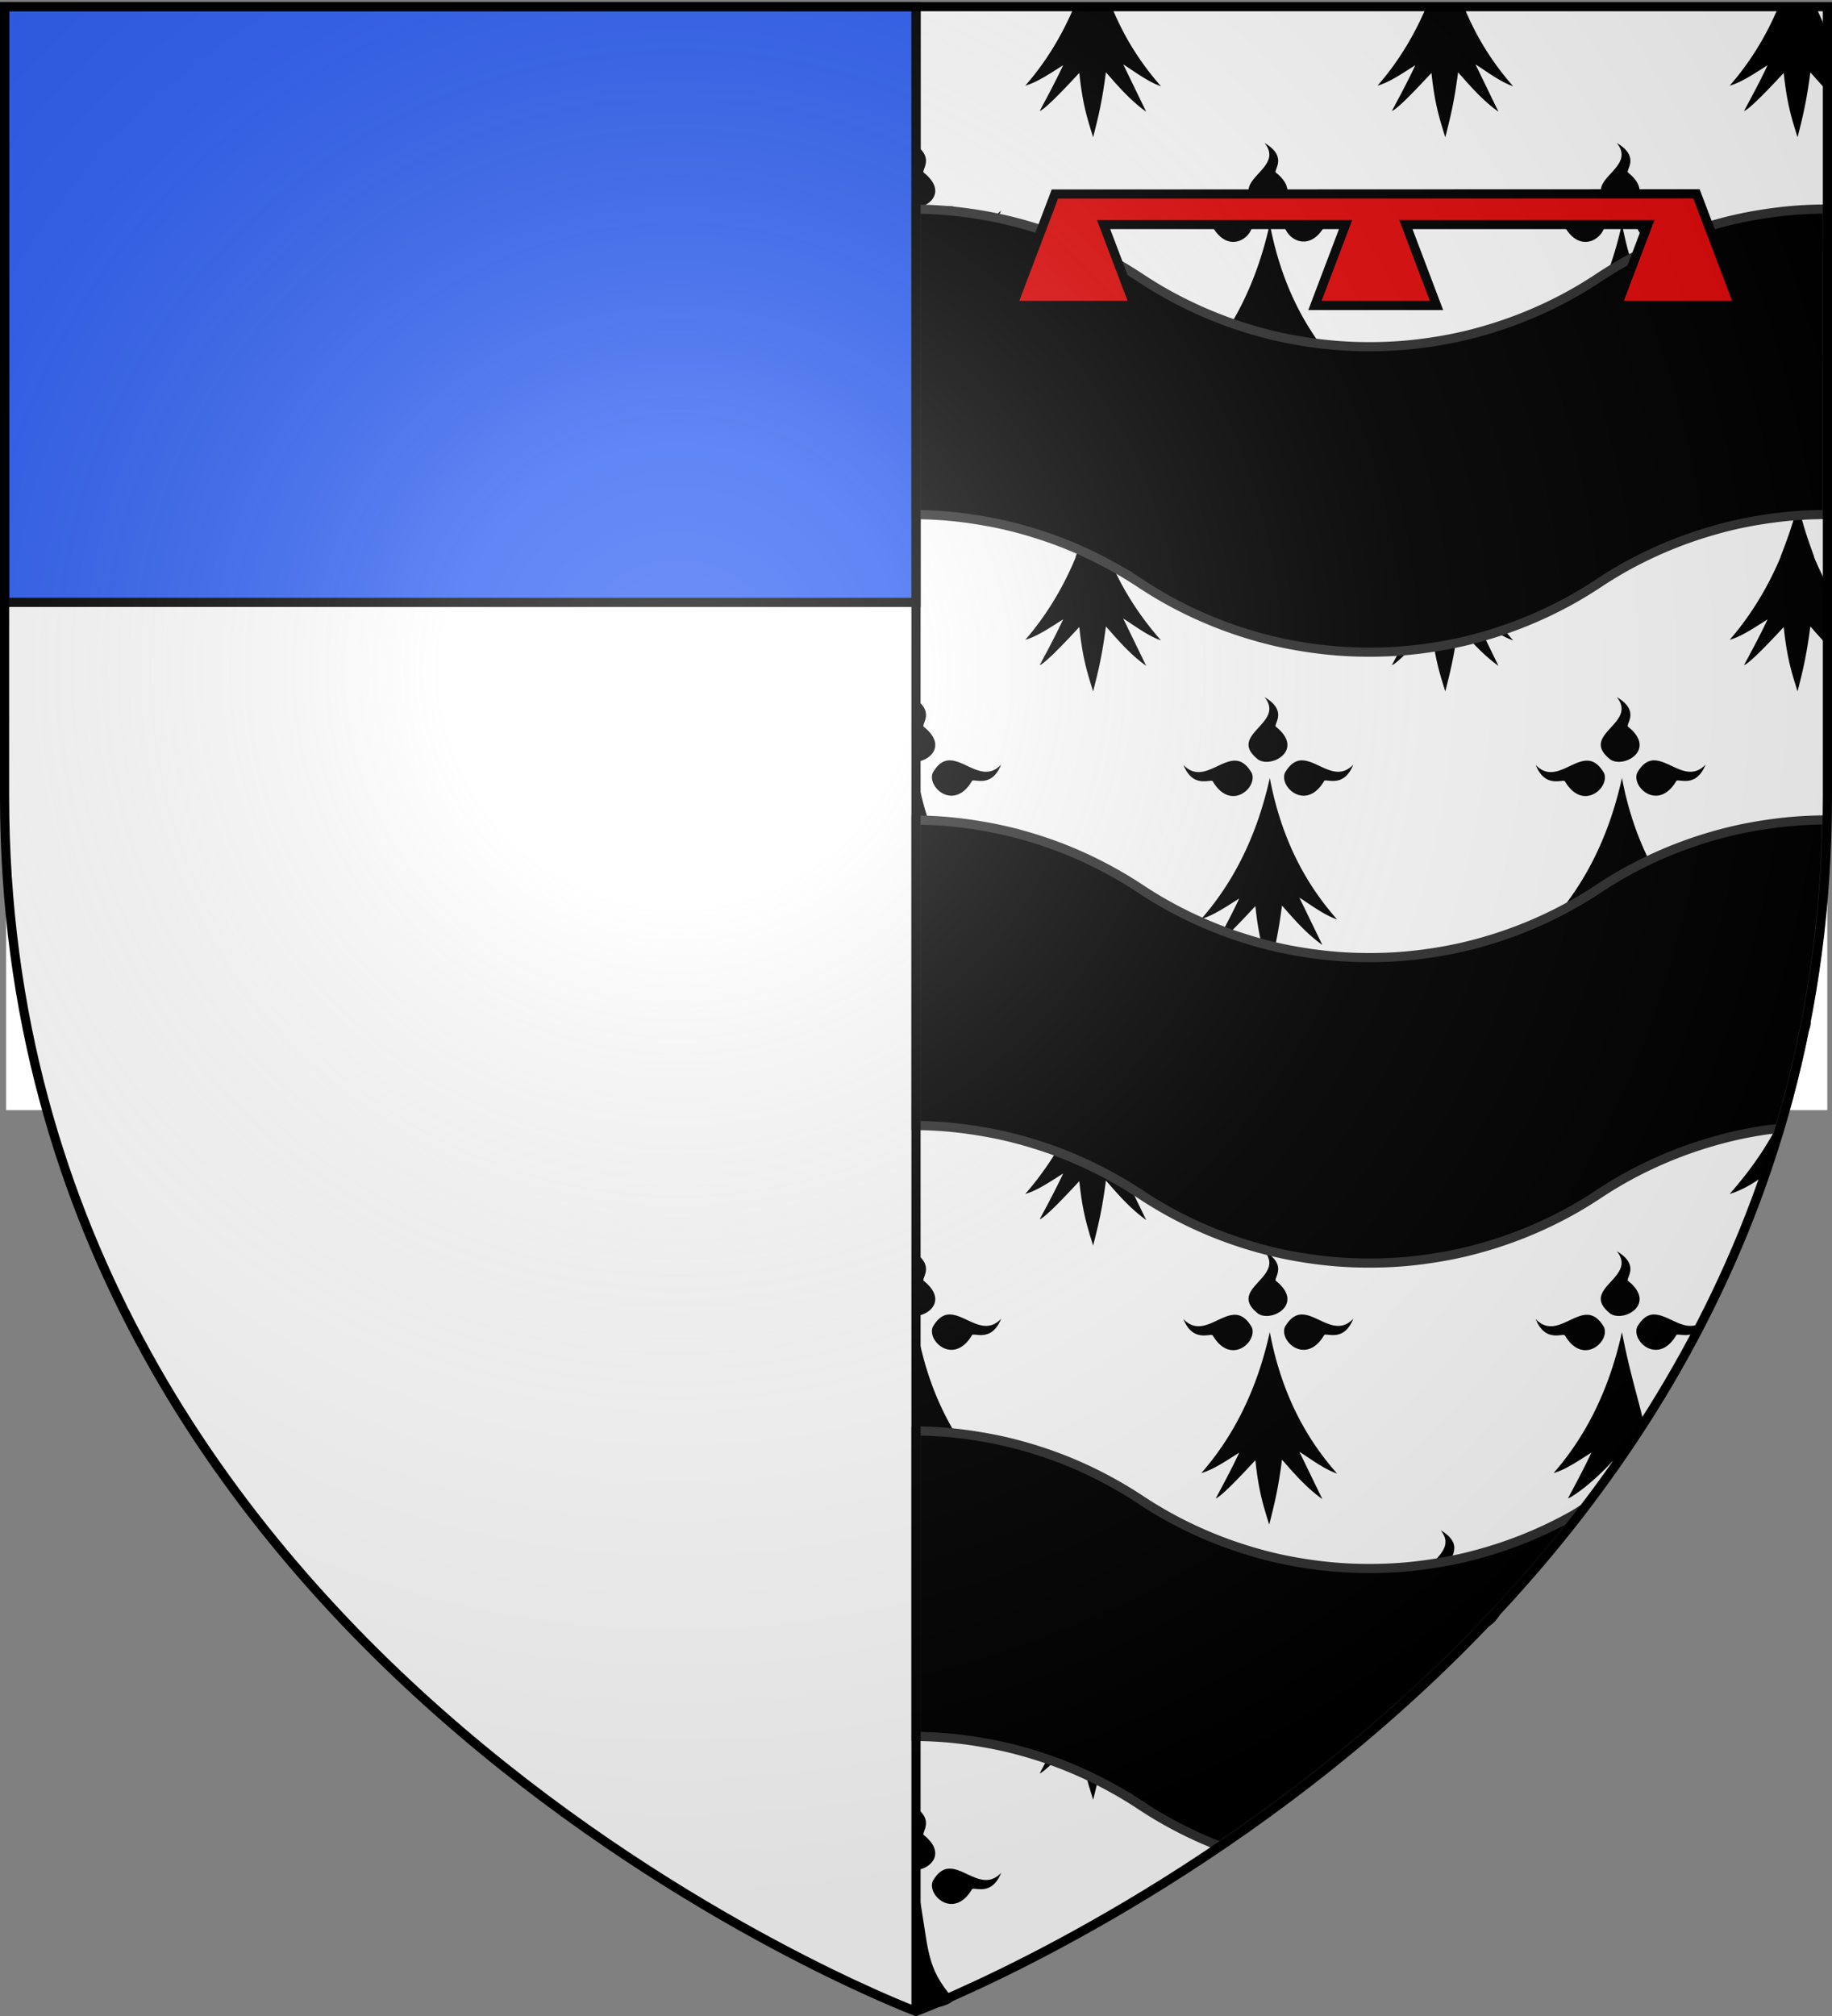
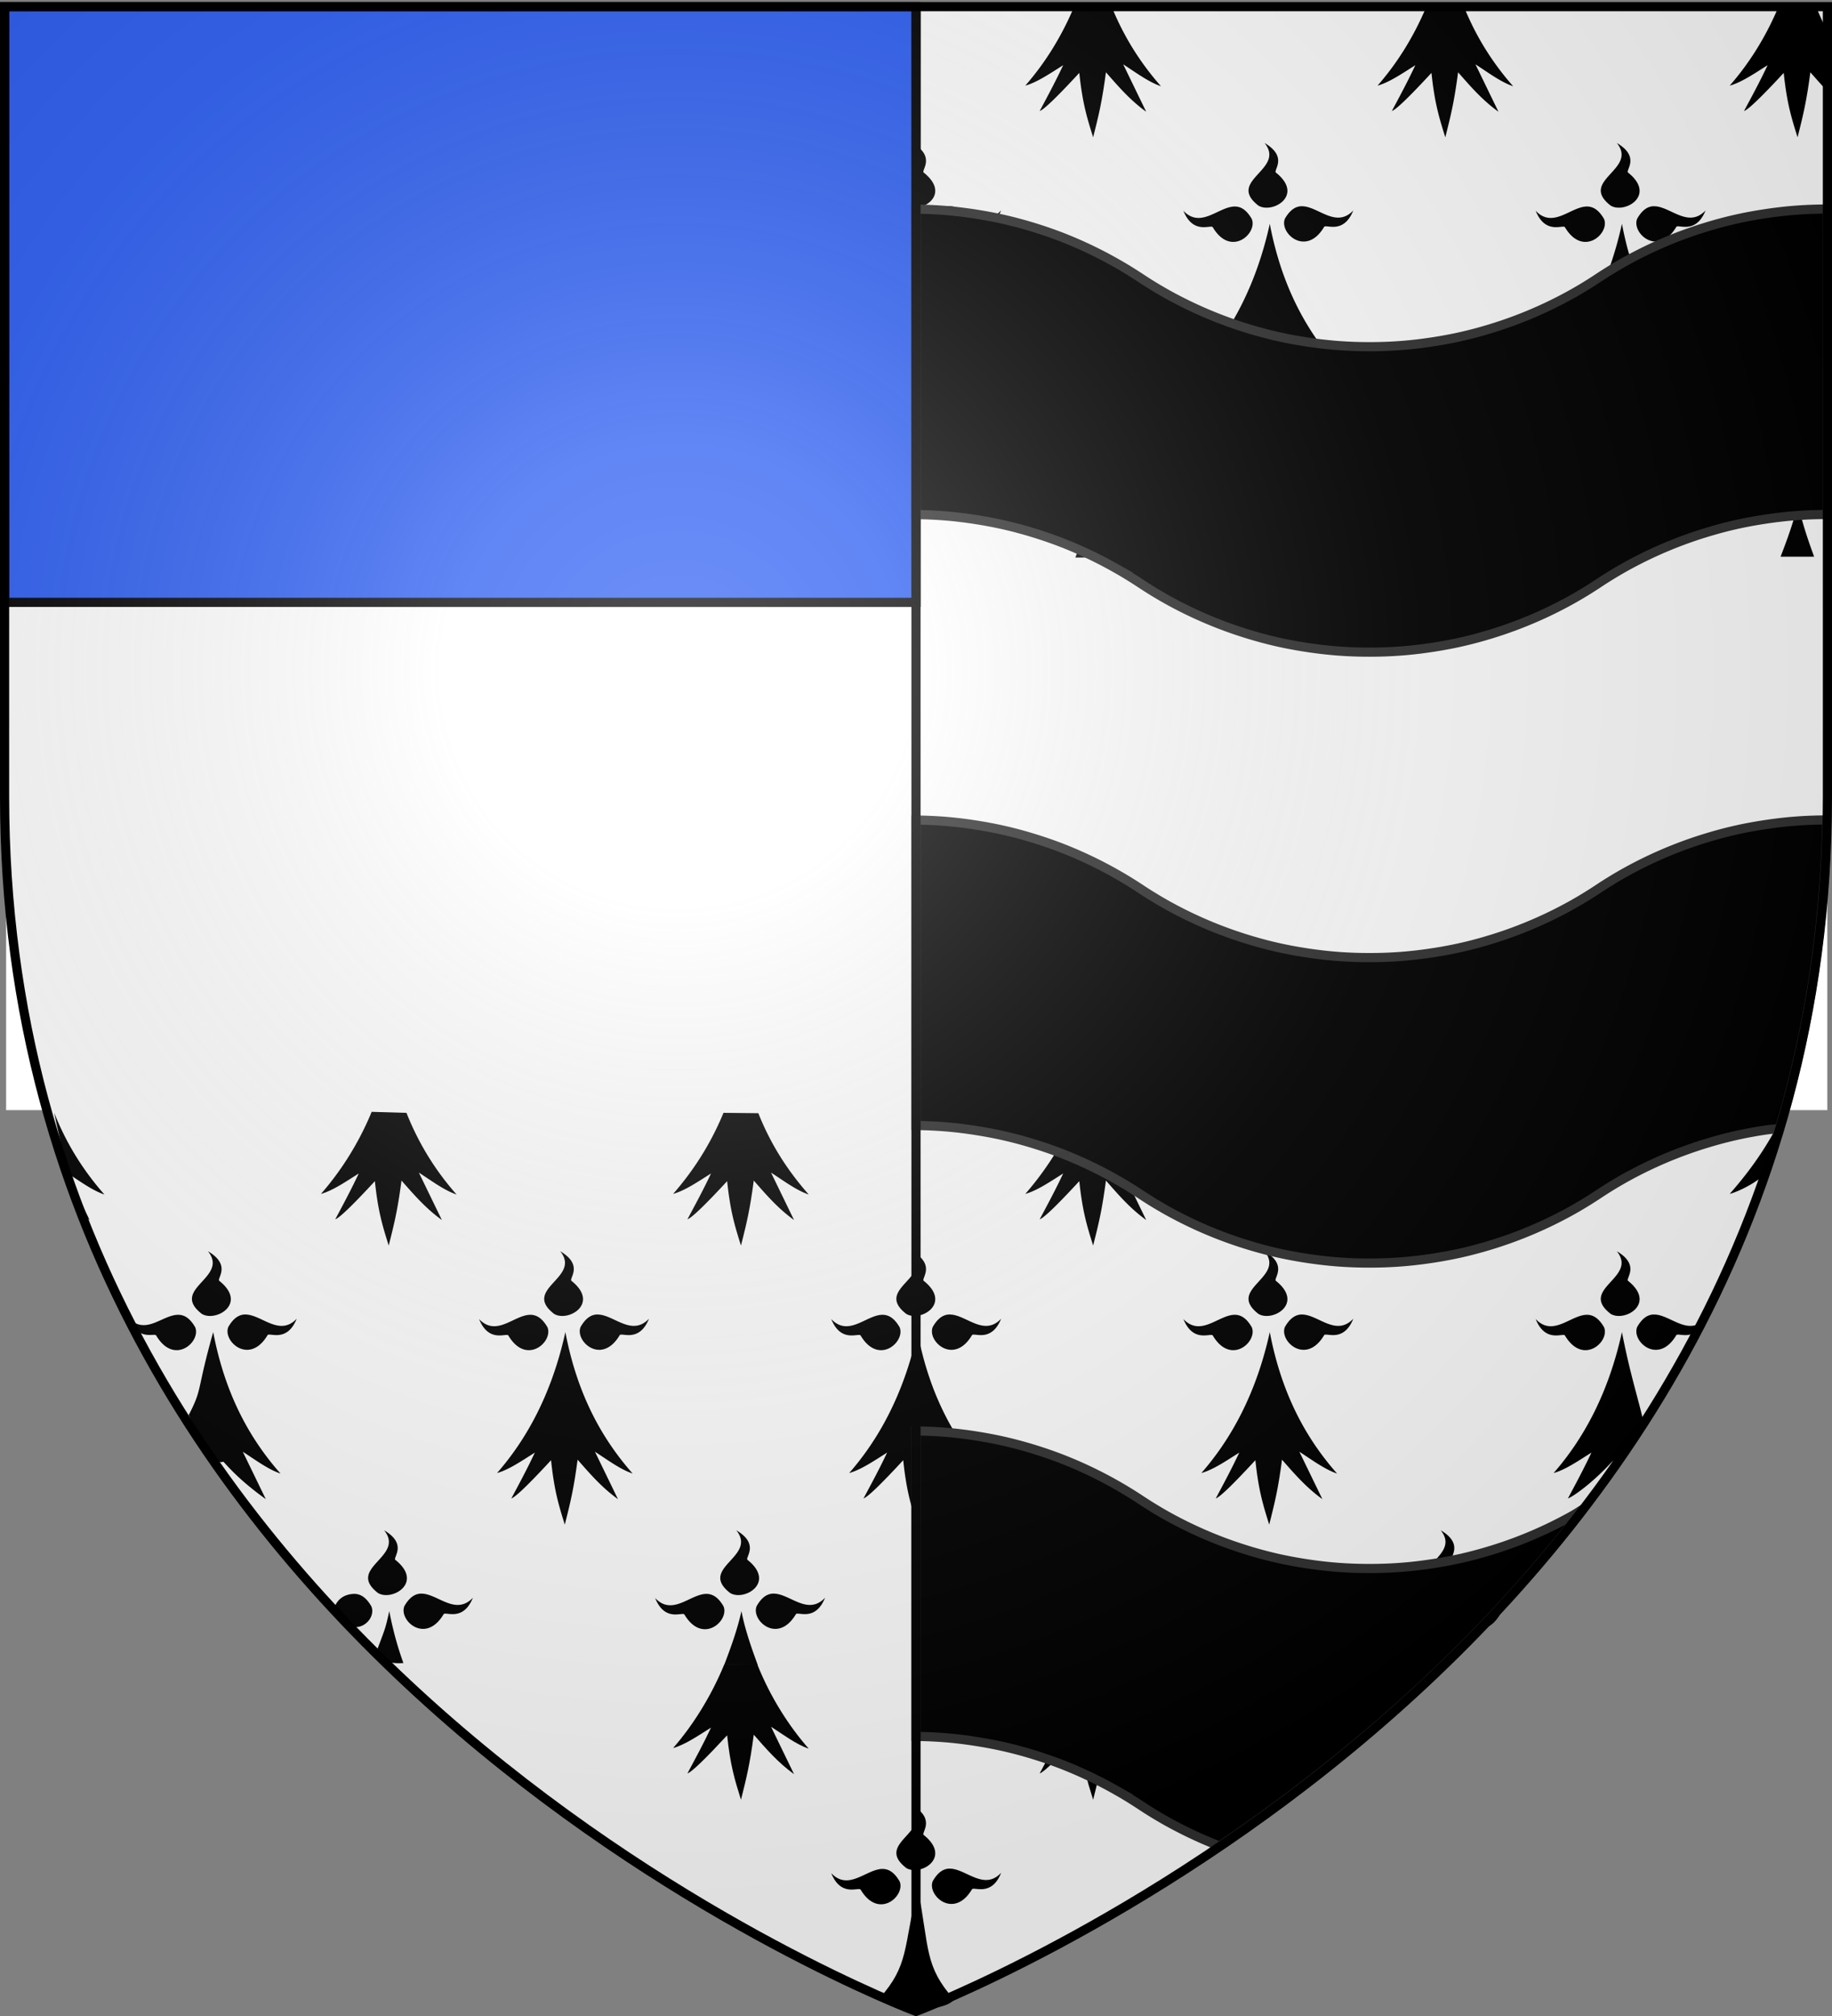
<svg xmlns="http://www.w3.org/2000/svg" xmlns:xlink="http://www.w3.org/1999/xlink" width="600" height="660" version="1.0">
  <rect width="100%" height="100%" fill="#808080" stroke="none" />
  <desc>Flag of Canton of Valais (Wallis)</desc>
  <defs>
    <radialGradient xlink:href="#b" id="c" cx="221.445" cy="226.331" r="300" fx="221.445" fy="226.331" gradientTransform="matrix(1.353 0 0 1.349 -77.63 -85.747)" gradientUnits="userSpaceOnUse" />
    <linearGradient id="b">
      <stop offset="0" style="stop-color:white;stop-opacity:.314" />
      <stop offset=".19" style="stop-color:white;stop-opacity:.251" />
      <stop offset=".6" style="stop-color:#6b6b6b;stop-opacity:.125" />
      <stop offset="1" style="stop-color:black;stop-opacity:.125" />
    </linearGradient>
  </defs>
  <g style="display:inline">
    <path d="M598.5 2.188v258.53C598.5 546.17 300 658.5 300 658.5V2.188z" style="fill:#fff;fill-opacity:1;fill-rule:evenodd;stroke:none;stroke-width:1px;stroke-linecap:butt;stroke-linejoin:miter;stroke-opacity:1;display:inline" />
    <g style="display:inline">
      <path d="M300.275 658.504s298.5-112.32 298.5-397.772V2.181h-597v258.551c0 285.452 298.5 397.772 298.5 397.772" style="fill:#fff;fill-opacity:1;fill-rule:evenodd;stroke:none;stroke-width:1px;stroke-linecap:butt;stroke-linejoin:miter;stroke-opacity:1" transform="translate(.275 -.004)" />
-       <path d="M1.726 3.017h596.466v179.009H1.726z" style="fill:#fff;fill-opacity:1;fill-rule:nonzero;stroke:none;stroke-width:2.902;stroke-miterlimit:4;stroke-dasharray:none;stroke-opacity:1" transform="translate(.275 -.004)" />
      <path d="M5.757 1.496a101 101 0 0 1-4.532 9.543v10.744c.22-.14.436-.29.656-.429-.217.462-.44.892-.656 1.343v7.43a303 303 0 0 0 5.939-6.258c1.034 9.805 2.443 14.438 4.532 21.087 1.663-6.638 2.869-11.2 4.188-21.287 3.977 4.51 7.81 9.045 13.19 12.915l-7.532-15.515c3.9 2.493 8.241 5.78 12.378 7.172-6.38-7.237-12.117-15.868-16.442-26.745zm115.37 0c-4.524 10.959-10.24 19.64-16.286 26.544 3.857-1.057 8.187-4.055 12.378-6.686-2.563 5.459-5.126 10.185-7.69 15.001 1.531-.518 6.376-5.354 12.972-12.486 1.035 9.805 2.444 14.438 4.533 21.087 1.663-6.638 2.868-11.2 4.188-21.287 3.977 4.51 7.841 9.045 13.222 12.915l-7.533-15.515c3.9 2.493 8.21 5.78 12.346 7.172-6.38-7.236-12.094-15.87-16.41-26.745zm115.337 0c-4.523 10.959-10.239 19.64-16.285 26.544 3.857-1.057 8.218-4.055 12.41-6.686-2.564 5.459-5.158 10.185-7.721 15.001 1.53-.518 6.406-5.354 13.003-12.486 1.034 9.805 2.443 14.438 4.532 21.087 1.663-6.638 2.868-11.2 4.188-21.287 3.977 4.51 7.81 9.045 13.19 12.915l-7.532-15.515c3.9 2.493 8.21 5.78 12.346 7.172-6.38-7.236-12.095-15.87-16.41-26.745zm115.338 0c-4.523 10.959-10.239 19.64-16.285 26.544 3.856-1.057 8.218-4.055 12.409-6.686-2.563 5.459-5.126 10.185-7.69 15.001 1.531-.518 6.376-5.354 12.972-12.486 1.035 9.805 2.444 14.438 4.533 21.087 1.663-6.638 2.868-11.2 4.188-21.287 3.977 4.51 7.81 9.045 13.19 12.915l-7.532-15.515c3.9 2.493 8.241 5.78 12.377 7.172-6.38-7.237-12.116-15.868-16.44-26.745zm115.369 0c-4.523 10.959-10.239 19.64-16.285 26.544 3.856-1.057 8.186-4.055 12.378-6.686-2.564 5.459-5.126 10.185-7.69 15.001 1.531-.518 6.376-5.354 12.972-12.486 1.034 9.805 2.444 14.438 4.533 21.087 1.662-6.638 2.868-11.2 4.188-21.287 3.977 4.51 7.841 9.045 13.222 12.915l-7.533-15.515c3.9 2.493 8.21 5.78 12.346 7.172-6.38-7.236-12.095-15.87-16.41-26.745zm115.338 0c-4.523 10.959-10.24 19.64-16.285 26.544 3.856-1.057 8.217-4.055 12.409-6.686-2.563 5.459-5.157 10.185-7.72 15.001 1.53-.518 6.406-5.354 13.002-12.486 1.034 9.805 2.444 14.438 4.533 21.087 1.663-6.638 2.868-11.2 4.188-21.287 1.877 2.129 3.73 4.247 5.72 6.314v-8.772l-.062-.142c.018.011.044.017.062.028v-10.6a92 92 0 0 1-4.126-9.001zM67.833 46.813c7.045 8.738-12.652 12.217-2.031 20.487 4.53 2.808 15.109-3.272 5.813-10.743-1.2-.64 4.18-5.058-3.782-9.744m115.37 0c7.044 8.738-12.653 12.217-2.032 20.487 4.53 2.808 15.078-3.272 5.782-10.743-1.2-.64 4.212-5.058-3.75-9.744m115.337 0c7.045 8.738-12.653 12.217-2.032 20.487 4.53 2.808 15.11-3.272 5.814-10.743-1.2-.64 4.18-5.058-3.782-9.744m115.338 0c7.045 8.738-12.653 12.217-2.032 20.487 4.53 2.808 15.11-3.272 5.814-10.743-1.2-.64 4.18-5.058-3.782-9.744m115.37 0c7.044 8.738-12.654 12.217-2.033 20.487 4.53 2.808 15.078-3.272 5.783-10.743-1.201-.64 4.211-5.058-3.75-9.744M79.617 67.53c-1.763.166-3.493 1.253-5.096 4.028-2.01 4.653 6.834 12.72 12.784 2.8.421-1.21 6.329 2.667 9.596-5.457-5.602 5.886-11.333-1.139-16.535-1.371-.254-.012-.498-.024-.75 0m115.337 0c-1.762.166-3.46 1.253-5.064 4.028-2.01 4.653 6.803 12.72 12.753 2.8.421-1.21 6.36 2.667 9.627-5.457-5.602 5.886-11.364-1.139-16.566-1.371-.254-.012-.498-.024-.75 0m115.338 0c-1.762.166-3.46 1.253-5.064 4.028-2.01 4.653 6.834 12.72 12.784 2.8.421-1.21 6.329 2.667 9.596-5.457-5.602 5.886-11.333-1.139-16.535-1.371-.254-.012-.53-.024-.781 0m115.369 0c-1.762.166-3.492 1.253-5.095 4.028-2.01 4.653 6.834 12.72 12.784 2.8.421-1.21 6.329 2.667 9.596-5.457-5.602 5.886-11.333-1.139-16.535-1.371-.254-.012-.498-.024-.75 0m115.338 0c-1.762.166-3.46 1.253-5.064 4.028-2.01 4.653 6.802 12.72 12.753 2.8.42-1.21 6.36 2.667 9.627-5.457-5.602 5.886-11.364-1.139-16.566-1.371-.255-.012-.499-.024-.75 0m-483.169.085c-5.202.233-10.964 7.286-16.566 1.4 3.267 8.124 9.237 4.247 9.658 5.458 5.95 9.92 14.732 1.852 12.722-2.8-1.832-3.172-3.778-4.149-5.814-4.058m115.338 0c-5.202.233-10.933 7.286-16.535 1.4 3.267 8.124 9.206 4.247 9.627 5.458 5.95 9.92 14.763 1.852 12.753-2.8-1.832-3.172-3.81-4.149-5.845-4.058m115.338 0c-5.203.233-10.933 7.286-16.535 1.4 3.267 8.124 9.237 4.247 9.658 5.458 5.95 9.92 14.732 1.852 12.722-2.8-1.832-3.172-3.81-4.149-5.845-4.058m115.369 0c-5.202.233-10.964 7.286-16.566 1.4 3.267 8.124 9.237 4.247 9.658 5.458 5.95 9.92 14.732 1.852 12.722-2.8-1.833-3.172-3.779-4.149-5.814-4.058m115.338 0c-5.203.233-10.933 7.286-16.535 1.4 3.267 8.124 9.206 4.247 9.627 5.458 5.95 9.92 14.763 1.852 12.753-2.8-1.833-3.172-3.81-4.149-5.845-4.058M69.552 73.272c-4.58 20.815-13.134 35.55-22.41 46.146 3.855-1.058 8.217-4.056 12.408-6.687-2.563 5.459-5.126 10.185-7.689 15.001 1.53-.518 6.375-5.382 12.972-12.515 1.034 9.805 2.443 14.439 4.532 21.087 1.663-6.637 2.868-11.17 4.188-21.258 3.977 4.51 7.841 9.045 13.222 12.915l-7.533-15.515c3.9 2.493 8.21 5.752 12.346 7.143-9.807-11.124-18.076-25.5-22.036-46.317m115.338 0c-4.58 20.815-13.103 35.55-22.38 46.146 3.857-1.058 8.186-4.056 12.378-6.687-2.563 5.459-5.126 10.185-7.69 15.001 1.531-.518 6.407-5.382 13.004-12.515 1.034 9.805 2.412 14.439 4.5 21.087 1.664-6.637 2.87-11.17 4.19-21.258 3.976 4.51 7.84 9.045 13.22 12.915l-7.532-15.515c3.9 2.493 8.21 5.752 12.346 7.143-9.807-11.124-18.076-25.5-22.036-46.317m115.338 0c-4.581 20.815-13.103 35.55-22.38 46.146 3.856-1.058 8.218-4.056 12.41-6.687-2.564 5.459-5.158 10.185-7.721 15.001 1.53-.518 6.406-5.382 13.003-12.515 1.034 9.805 2.443 14.439 4.532 21.087 1.663-6.637 2.868-11.17 4.188-21.258 3.977 4.51 7.81 9.045 13.19 12.915l-7.532-15.515c3.9 2.493 8.241 5.752 12.377 7.143-9.807-11.124-18.107-25.5-22.067-46.317m115.37 0c-4.582 20.815-13.135 35.55-22.412 46.146 3.856-1.058 8.217-4.056 12.409-6.687-2.563 5.459-5.126 10.185-7.69 15.001 1.531-.518 6.376-5.382 12.972-12.515 1.034 9.805 2.444 14.439 4.533 21.087 1.663-6.637 2.868-11.17 4.188-21.258 3.977 4.51 7.841 9.045 13.222 12.915l-7.533-15.515c3.9 2.493 8.21 5.752 12.346 7.143-9.807-11.124-18.076-25.5-22.036-46.317m115.337 0c-4.581 20.815-13.103 35.55-22.38 46.146 3.856-1.058 8.186-4.056 12.378-6.687-2.564 5.459-5.126 10.185-7.69 15.001 1.531-.518 6.407-5.382 13.003-12.515 1.035 9.805 2.413 14.439 4.501 21.087 1.663-6.637 2.87-11.17 4.189-21.258 3.977 4.51 7.841 9.045 13.222 12.915l-7.533-15.515c3.9 2.493 8.21 5.752 12.346 7.143-9.807-11.124-18.076-25.5-22.036-46.317m-520.77 64.89c7.044 8.737-12.653 12.245-2.032 20.515 4.53 2.808 15.109-3.3 5.813-10.772-1.2-.64 4.18-5.057-3.782-9.743m115.368 0c7.045 8.737-12.652 12.245-2.031 20.515 4.53 2.808 15.078-3.3 5.782-10.772-1.2-.64 4.212-5.057-3.75-9.743m115.338 0c7.045 8.737-12.652 12.245-2.031 20.515 4.53 2.808 15.078-3.3 5.782-10.772-1.201-.64 4.211-5.057-3.75-9.743m115.338 0c7.045 8.737-12.653 12.245-2.032 20.515 4.53 2.808 15.11-3.3 5.814-10.772-1.2-.64 4.18-5.057-3.782-9.743m115.37 0c7.044 8.737-12.653 12.245-2.033 20.515 4.53 2.808 15.079-3.3 5.783-10.772-1.201-.64 4.211-5.057-3.75-9.743m115.337 0c7.045 8.737-12.653 12.245-2.032 20.515 4.53 2.808 15.078-3.3 5.783-10.772-1.201-.64 4.211-5.057-3.751-9.743M21.948 158.906c-1.762.166-3.492 1.254-5.095 4.029-2.01 4.652 6.834 12.691 12.784 2.771.421-1.21 6.329 2.666 9.596-5.457-5.602 5.886-11.333-1.11-16.535-1.343-.254-.012-.498-.024-.75 0m115.338 0c-1.762.166-3.492 1.254-5.095 4.029-2.01 4.652 6.834 12.691 12.784 2.771.421-1.21 6.36 2.666 9.627-5.457-5.602 5.886-11.364-1.11-16.566-1.343-.254-.012-.498-.024-.75 0m115.338 0c-1.762.166-3.46 1.254-5.064 4.029-2.01 4.652 6.834 12.691 12.784 2.771.421-1.21 6.329 2.666 9.596-5.457-5.602 5.886-11.333-1.11-16.535-1.343a6 6 0 0 0-.781 0m115.369 0c-1.762.166-3.492 1.254-5.095 4.029-2.01 4.652 6.834 12.691 12.784 2.771.421-1.21 6.329 2.666 9.596-5.457-5.602 5.886-11.333-1.11-16.535-1.343-.254-.012-.498-.024-.75 0m115.338 0c-1.762.166-3.492 1.254-5.095 4.029-2.01 4.652 6.834 12.691 12.784 2.771.421-1.21 6.36 2.666 9.627-5.457-5.602 5.886-11.364-1.11-16.566-1.343-.255-.012-.498-.024-.75 0m115.025.057c-1.65.262-3.243 1.362-4.751 3.972-1.162 2.688 1.316 6.483 4.751 7.314zm-482.856.029c-5.202.232-10.964 7.257-16.566 1.371 3.267 8.123 9.237 4.247 9.658 5.457 5.95 9.92 14.764 1.881 12.753-2.771-1.832-3.172-3.81-4.148-5.845-4.058m115.338 0c-5.202.232-10.933 7.257-16.535 1.371 3.267 8.123 9.206 4.247 9.627 5.457 5.95 9.92 14.763 1.881 12.753-2.771-1.832-3.172-3.81-4.148-5.845-4.058m115.338 0c-5.203.232-10.933 7.257-16.535 1.371 3.267 8.123 9.237 4.247 9.658 5.457 5.95 9.92 14.732 1.881 12.722-2.771-1.833-3.172-3.81-4.148-5.845-4.058m115.369 0c-5.202.232-10.965 7.257-16.566 1.371 3.267 8.123 9.237 4.247 9.658 5.457 5.95 9.92 14.763 1.881 12.753-2.771-1.832-3.172-3.81-4.148-5.845-4.058m115.338 0c-5.203.232-10.933 7.257-16.535 1.371 3.267 8.123 9.206 4.247 9.627 5.457 5.95 9.92 14.763 1.881 12.753-2.771-1.833-3.172-3.81-4.148-5.845-4.058m-575.658.085v11.315c3.445-.804 5.919-4.64 4.75-7.343-1.497-2.593-3.106-3.697-4.75-3.972m10.627 5.543c-1.362 6.19-4.06 13.132-6.035 18.297h11.502c-1.88-5.153-4.285-12.084-5.467-18.297m115.37 0c-1.34 6.088-3.737 12.512-5.696 17.637l-.097.255 11.066-.08c-1.875-5.154-4.092-11.6-5.274-17.812m115.337 0c-1.362 6.19-3.736 12.484-5.711 17.65h10.661c-1.876-5.154-3.768-11.437-4.95-17.65m115.338 0c-1.362 6.19-4.005 12.752-5.98 17.918h2.27l8.596-.23c-1.88-5.153-3.704-11.475-4.886-17.688m115.37 0c-1.363 6.19-3.737 12.484-5.712 17.65h10.985c-1.876-5.154-4.092-11.437-5.274-17.65m115.337 0c-1.362 6.19-3.736 12.484-5.712 17.65h10.986c-1.876-5.154-4.092-11.437-5.274-17.65" style="fill:#000;fill-opacity:1;fill-rule:evenodd;stroke:none;stroke-width:2.031;stroke-linecap:round;stroke-linejoin:round;stroke-miterlimit:4;stroke-dasharray:none;stroke-opacity:1;display:inline" transform="translate(.275 -.004)" />
      <path d="M1.726 184.431h596.466V363.44H1.726z" style="fill:#fff;fill-opacity:1;fill-rule:nonzero;stroke:none;stroke-width:2.902;stroke-miterlimit:4;stroke-dasharray:none;stroke-opacity:1" transform="translate(.275 -.004)" />
-       <path d="M5.919 182.748c-1.402 3.397-3.087 6.733-4.694 9.705v10.744c.22-.14.436-.29.656-.429-.217.462-.44.891-.656 1.343v7.429a303 303 0 0 0 5.939-6.258c1.034 9.806 2.443 14.439 4.532 21.087 1.663-6.637 2.869-11.199 4.188-21.287 3.977 4.511 7.81 9.046 13.19 12.916l-7.532-15.516c3.9 2.493 8.241 5.78 12.378 7.172-6.38-7.237-12.28-16.03-16.604-26.906zm115.531-.405c-4.523 10.959-10.563 20.206-16.609 27.111 3.857-1.057 8.187-4.056 12.378-6.686-2.563 5.458-5.126 10.185-7.69 15 1.531-.518 6.376-5.353 12.972-12.486 1.035 9.806 2.444 14.439 4.533 21.087 1.663-6.637 2.868-11.199 4.188-21.287 3.977 4.511 7.841 9.046 13.222 12.916l-7.533-15.516c3.9 2.493 8.21 5.78 12.346 7.172-6.38-7.236-12.5-16.437-16.814-27.311zm115.662-.405c-4.523 10.959-10.887 20.611-16.933 27.516 3.857-1.057 8.218-4.056 12.41-6.686-2.564 5.458-5.158 10.185-7.721 15 1.53-.518 6.406-5.353 13.003-12.486 1.034 9.806 2.443 14.439 4.532 21.087 1.663-6.637 2.868-11.199 4.188-21.287 3.977 4.511 7.81 9.046 13.19 12.916l-7.532-15.516c3.9 2.493 8.21 5.78 12.346 7.172-6.38-7.236-13.066-16.841-17.382-27.716h-10.101m114.919.513c-4.523 10.96-10.468 20.098-16.514 27.003 3.856-1.057 8.218-4.056 12.409-6.686-2.563 5.458-5.126 10.185-7.69 15 1.531-.518 6.376-5.353 12.972-12.486 1.035 9.806 2.444 14.439 4.533 21.087 1.663-6.637 2.868-11.199 4.188-21.287 3.977 4.511 7.81 9.046 13.19 12.916l-7.532-15.516c3.9 2.493 8.241 5.78 12.377 7.172-6.38-7.237-12.804-16.555-17.128-27.432zm115.626-.351c-4.523 10.959-10.725 20.45-16.77 27.354 3.855-1.057 8.185-4.056 12.377-6.686-2.564 5.458-5.126 10.185-7.69 15 1.531-.518 6.376-5.353 12.972-12.486 1.034 9.806 2.444 14.439 4.533 21.087 1.662-6.637 2.868-11.199 4.188-21.287 3.977 4.511 7.841 9.046 13.222 12.916l-7.533-15.516c3.9 2.493 8.21 5.78 12.346 7.172-6.38-7.236-12.419-16.518-16.734-27.392zm115.338 0c-4.523 10.959-10.725 20.45-16.771 27.354 3.856-1.057 8.217-4.056 12.409-6.686-2.563 5.458-5.157 10.185-7.72 15 1.53-.518 6.406-5.353 13.002-12.486 1.034 9.806 2.444 14.439 4.533 21.087 1.663-6.637 2.868-11.199 4.188-21.287 1.877 2.13 3.73 4.248 5.72 6.315v-8.772l-.062-.143c.018.012.044.017.062.029v-10.6c-1.488-2.823-3.347-6.624-4.612-9.811zM67.833 228.227c7.045 8.737-12.652 12.217-2.031 20.487 4.53 2.808 15.109-3.273 5.813-10.744-1.2-.64 4.18-5.057-3.782-9.743m115.37 0c7.044 8.737-12.653 12.217-2.032 20.487 4.53 2.808 15.078-3.273 5.782-10.744-1.2-.64 4.212-5.057-3.75-9.743m115.337 0c7.045 8.737-12.653 12.217-2.032 20.487 4.53 2.808 15.11-3.273 5.814-10.744-1.2-.64 4.18-5.057-3.782-9.743m115.338 0c7.045 8.737-12.653 12.217-2.032 20.487 4.53 2.808 15.11-3.273 5.814-10.744-1.2-.64 4.18-5.057-3.782-9.743m115.37 0c7.044 8.737-12.654 12.217-2.033 20.487 4.53 2.808 15.078-3.273 5.783-10.744-1.201-.64 4.211-5.057-3.75-9.743m-449.63 20.715c-1.763.166-3.493 1.254-5.096 4.03-2.01 4.651 6.834 12.72 12.784 2.8.421-1.211 6.329 2.665 9.596-5.458-5.602 5.886-11.333-1.14-16.535-1.372-.254-.011-.498-.023-.75 0m115.337 0c-1.762.166-3.46 1.254-5.064 4.03-2.01 4.651 6.803 12.72 12.753 2.8.421-1.211 6.36 2.665 9.627-5.458-5.602 5.886-11.364-1.14-16.566-1.372-.254-.011-.498-.023-.75 0m115.338 0c-1.762.166-3.46 1.254-5.064 4.03-2.01 4.651 6.834 12.72 12.784 2.8.421-1.211 6.329 2.665 9.596-5.458-5.602 5.886-11.333-1.14-16.535-1.372-.254-.011-.53-.023-.781 0m115.369 0c-1.762.166-3.492 1.254-5.095 4.03-2.01 4.651 6.834 12.72 12.784 2.8.421-1.211 6.329 2.665 9.596-5.458-5.602 5.886-11.333-1.14-16.535-1.372-.254-.011-.498-.023-.75 0m115.338 0c-1.762.166-3.46 1.254-5.064 4.03-2.01 4.651 6.802 12.72 12.753 2.8.42-1.211 6.36 2.665 9.627-5.458-5.602 5.886-11.364-1.14-16.566-1.372-.255-.011-.499-.023-.75 0m-483.169.086c-5.202.233-10.964 7.286-16.566 1.4 3.267 8.123 9.237 4.247 9.658 5.458 5.95 9.92 14.732 1.852 12.722-2.8-1.832-3.172-3.778-4.149-5.814-4.058m115.338 0c-5.202.233-10.933 7.286-16.535 1.4 3.267 8.123 9.206 4.247 9.627 5.458 5.95 9.92 14.763 1.852 12.753-2.8-1.832-3.172-3.81-4.149-5.845-4.058m115.338 0c-5.203.233-10.933 7.286-16.535 1.4 3.267 8.123 9.237 4.247 9.658 5.458 5.95 9.92 14.732 1.852 12.722-2.8-1.832-3.172-3.81-4.149-5.845-4.058m115.369 0c-5.202.233-10.964 7.286-16.566 1.4 3.267 8.123 9.237 4.247 9.658 5.458 5.95 9.92 14.732 1.852 12.722-2.8-1.833-3.172-3.779-4.149-5.814-4.058m115.338 0c-5.203.233-10.933 7.286-16.535 1.4 3.267 8.123 9.206 4.247 9.627 5.458 5.95 9.92 14.763 1.852 12.753-2.8-1.833-3.172-3.81-4.149-5.845-4.058m-449.662 5.657c-4.58 20.815-13.134 35.551-22.41 46.146 3.855-1.057 8.217-4.055 12.408-6.686-2.563 5.458-5.126 10.185-7.689 15.001 1.53-.519 6.375-5.383 12.972-12.515 1.034 9.805 2.443 14.439 4.532 21.087 1.663-6.638 2.868-11.17 4.188-21.258 3.977 4.51 7.841 9.045 13.222 12.915l-7.533-15.516c3.9 2.494 8.21 5.752 12.346 7.144-9.807-11.124-18.076-25.5-22.036-46.317m115.338 0c-4.58 20.815-13.103 35.551-22.38 46.146 3.857-1.057 8.186-4.055 12.378-6.686-2.563 5.458-5.126 10.185-7.69 15.001 1.531-.519 6.407-5.383 13.004-12.515 1.034 9.805 2.412 14.439 4.5 21.087 1.664-6.638 2.87-11.17 4.19-21.258 3.976 4.51 7.84 9.045 13.22 12.915l-7.532-15.516c3.9 2.494 8.21 5.752 12.346 7.144-9.807-11.124-18.076-25.5-22.036-46.317m115.338 0c-4.581 20.815-13.103 35.551-22.38 46.146 3.856-1.057 8.218-4.055 12.41-6.686-2.564 5.458-5.158 10.185-7.721 15.001 1.53-.519 6.406-5.383 13.003-12.515 1.034 9.805 2.443 14.439 4.532 21.087 1.663-6.638 2.868-11.17 4.188-21.258 3.977 4.51 7.81 9.045 13.19 12.915l-7.532-15.516c3.9 2.494 8.241 5.752 12.377 7.144-9.807-11.124-18.107-25.5-22.067-46.317m115.37 0c-4.582 20.815-13.135 35.551-22.412 46.146 3.856-1.057 8.217-4.055 12.409-6.686-2.563 5.458-5.126 10.185-7.69 15.001 1.531-.519 6.376-5.383 12.972-12.515 1.034 9.805 2.444 14.439 4.533 21.087 1.663-6.638 2.868-11.17 4.188-21.258 3.977 4.51 7.841 9.045 13.222 12.915l-7.533-15.516c3.9 2.494 8.21 5.752 12.346 7.144-9.807-11.124-18.076-25.5-22.036-46.317m115.337 0c-4.581 20.815-13.103 35.551-22.38 46.146 3.856-1.057 8.186-4.055 12.378-6.686-2.564 5.458-5.126 10.185-7.69 15.001 1.531-.519 6.407-5.383 13.003-12.515 1.035 9.805 2.413 14.439 4.501 21.087 1.663-6.638 2.87-11.17 4.189-21.258 3.977 4.51 7.841 9.045 13.222 12.915l-7.533-15.516c3.9 2.494 8.21 5.752 12.346 7.144-9.807-11.124-18.076-25.5-22.036-46.317m-520.77 64.89c7.044 8.738-6.24 8.58-1.574 20.974 4.071 3.266 14.65-3.76 5.355-11.23-1.2-.64 4.18-5.058-3.782-9.744m115.368 0c7.045 8.738-12.652 12.246-2.031 20.516 4.53 2.808 15.078-3.301 5.782-10.772-1.2-.64 4.212-5.058-3.75-9.744m115.338 0c7.045 8.738-12.652 12.246-2.031 20.516 4.53 2.808 15.078-3.301 5.782-10.772-1.201-.64 4.211-5.058-3.75-9.744m115.338 0c7.045 8.738-12.653 12.246-2.032 20.516 4.53 2.808 15.11-3.301 5.814-10.772-1.2-.64 4.18-5.058-3.782-9.744m115.37 0c7.044 8.738-12.653 12.246-2.033 20.516 4.53 2.808 15.079-3.301 5.783-10.772-1.201-.64 4.211-5.058-3.75-9.744m115.337 0c7.045 8.738-12.653 12.246-2.032 20.516 4.53 2.808 11.413-4.218 5.783-10.772-1.201-.64 4.211-5.058-3.751-9.744M21.948 340.32c-1.762.166-3.492 1.254-5.095 4.03-2.01 4.652 6.834 12.69 12.784 2.77.421-1.21 6.329 2.667 9.596-5.457-5.602 5.886-11.333-1.11-16.535-1.343-.254-.011-.498-.023-.75 0m115.338 0c-1.762.166-3.492 1.254-5.095 4.03-2.01 4.652 6.834 12.69 12.784 2.77.421-1.21 6.36 2.667 9.627-5.457-5.602 5.886-11.364-1.11-16.566-1.343-.254-.011-.498-.023-.75 0m115.338 0c-1.762.166-3.46 1.254-5.064 4.03-2.01 4.652 6.834 12.69 12.784 2.77.421-1.21 6.329 2.667 9.596-5.457-5.602 5.886-11.333-1.11-16.535-1.343a6 6 0 0 0-.781 0m115.369 0c-1.762.166-3.492 1.254-5.095 4.03-2.01 4.652 6.834 12.69 12.784 2.77.421-1.21 6.329 2.667 9.596-5.457-5.602 5.886-11.333-1.11-16.535-1.343-.254-.011-.498-.023-.75 0m115.338 0c-1.762.166-3.492 1.254-5.095 4.03-2.01 4.652 6.834 12.69 12.784 2.77.421-1.21 6.36 2.667 9.627-5.457-5.602 5.886-11.364-1.11-16.566-1.343-.255-.011-.498-.023-.75 0m-367.831.086c-5.202.233-10.964 7.258-16.566 1.372 3.267 8.123 9.237 4.246 9.658 5.457 5.95 9.92 14.764 1.88 12.753-2.771-1.832-3.172-3.81-4.149-5.845-4.058m115.338 0c-5.202.233-10.933 7.258-16.535 1.372 3.267 8.123 9.206 4.246 9.627 5.457 5.95 9.92 14.763 1.88 12.753-2.771-1.832-3.172-3.81-4.149-5.845-4.058m115.338 0c-5.203.233-10.933 7.258-16.535 1.372 3.267 8.123 9.237 4.246 9.658 5.457 5.95 9.92 14.732 1.88 12.722-2.771-1.833-3.172-3.81-4.149-5.845-4.058m115.369 0c-5.202.233-10.965 7.258-16.566 1.372 3.267 8.123 9.237 4.246 9.658 5.457 5.95 9.92 14.763 1.88 12.753-2.771-1.832-3.172-3.81-4.149-5.845-4.058m115.338 0c-5.203.233-10.933 7.258-16.535 1.372 3.267 8.123 9.206 4.246 9.627 5.457 5.95 9.92 14.763 1.88 12.753-2.771-1.833-3.172-3.81-4.149-5.845-4.058m-565.031 5.629 4.657 17.001c-1.88-5.153-3.475-10.789-4.657-17.001m115.37 0c-1.363 6.19-4.06 13.455-6.036 18.62h11.633c-1.875-5.153-4.416-12.408-5.598-18.62m115.337 0c-1.362 6.19-4.06 13.455-6.035 18.62h11.633c-1.876-5.153-4.416-12.408-5.598-18.62m115.338 0c-1.362 6.19-3.736 13.131-5.712 18.297l10.693-.324c-1.88-5.154-3.8-11.76-4.981-17.973m115.884.515c-1.326 6.028-4.023 11.942-5.975 17.003-.053.136.239-.004.187.131l10.529-.018c-1.876-5.153-3.559-10.903-4.74-17.116m114.823-.515c-1.362 6.19-3.088 11.836-5.064 17.001 0 0 6.246-10.789 5.064-17.001" style="fill:#000;fill-opacity:1;fill-rule:evenodd;stroke:none;stroke-width:2.031;stroke-linecap:round;stroke-linejoin:round;stroke-miterlimit:4;stroke-dasharray:none;stroke-opacity:1;display:inline" transform="translate(.275 -.004)" />
      <path d="m29.075 399.411-7.533-15.515c3.9 2.493 8.241 5.78 12.378 7.172-6.38-7.237-12.117-15.868-16.442-26.745 0 0 6.216 31.219 11.597 35.088M121.45 364c-4.523 10.96-10.563 19.964-16.609 26.869 3.857-1.058 8.187-4.056 12.378-6.686-2.563 5.458-5.126 10.184-7.69 15 1.531-.518 6.376-5.354 12.972-12.486 1.035 9.805 2.444 14.439 4.533 21.087 1.663-6.638 2.868-11.2 4.188-21.287 3.977 4.511 7.841 9.046 13.222 12.915l-7.533-15.515c3.9 2.493 8.21 5.78 12.346 7.172-6.38-7.236-12.094-15.87-16.41-26.745zm115.223.324c-4.522 10.96-10.448 19.64-16.494 26.545 3.857-1.058 8.218-4.056 12.41-6.686-2.564 5.458-5.158 10.184-7.721 15 1.53-.518 6.406-5.354 13.003-12.486 1.034 9.805 2.443 14.439 4.532 21.087 1.663-6.638 2.868-11.2 4.188-21.287 3.977 4.511 7.81 9.046 13.19 12.915l-7.532-15.515c3.9 2.493 8.21 5.78 12.346 7.172-6.38-7.236-12.19-15.755-16.505-26.63zm115.777-.648c-4.523 10.96-10.887 20.288-16.933 27.193 3.856-1.058 8.218-4.056 12.409-6.686-2.563 5.458-5.126 10.184-7.69 15 1.531-.518 6.376-5.354 12.972-12.486 1.035 9.805 2.444 14.439 4.533 21.087 1.663-6.638 2.868-11.2 4.188-21.287 3.977 4.511 7.81 9.046 13.19 12.915l-7.532-15.515c3.9 2.493 8.241 5.78 12.377 7.172-6.38-7.237-12.764-16.516-17.089-27.393zm115.369-.162c-4.523 10.96-10.887 20.45-16.933 27.355 3.856-1.058 8.186-4.056 12.378-6.686-2.564 5.458-5.126 10.184-7.69 15 1.531-.518 6.376-5.354 12.972-12.486 1.034 9.805 2.444 14.439 4.533 21.087 1.662-6.638 2.868-11.2 4.188-21.287 3.977 4.511 7.841 9.046 13.222 12.915l-7.533-15.515c3.9 2.493 8.21 5.78 12.346 7.172-6.38-7.236-12.553-16.729-16.868-27.604zm116.522-.106c-5.439 11.875-12.071 20.556-18.117 27.46 3.856-1.057 10.43-4.703 12.14-7.333 1.102-7.37-4.24 10.832-6.804 15.649zM67.833 409.64c7.045 8.738-12.652 12.217-2.031 20.487 4.53 2.808 15.109-3.272 5.813-10.743-1.2-.64 4.18-5.058-3.782-9.744m115.37 0c7.044 8.738-12.653 12.217-2.032 20.487 4.53 2.808 15.078-3.272 5.782-10.743-1.2-.64 4.212-5.058-3.75-9.744m115.337 0c7.045 8.738-12.653 12.217-2.032 20.487 4.53 2.808 15.11-3.272 5.814-10.743-1.2-.64 4.18-5.058-3.782-9.744m115.338 0c7.045 8.738-12.653 12.217-2.032 20.487 4.53 2.808 15.11-3.272 5.814-10.743-1.2-.64 4.18-5.058-3.782-9.744m115.37 0c7.044 8.738-12.654 12.217-2.033 20.487 4.53 2.808 15.078-3.272 5.783-10.743-1.201-.64 4.211-5.058-3.75-9.744m-449.63 20.716c-1.763.166-3.493 1.254-5.096 4.029-2.01 4.652 6.834 12.72 12.784 2.8.421-1.21 6.329 2.666 9.596-5.458-5.602 5.886-11.333-1.139-16.535-1.371-.254-.011-.498-.024-.75 0m115.337 0c-1.762.166-3.46 1.254-5.064 4.029-2.01 4.652 6.803 12.72 12.753 2.8.421-1.21 6.36 2.666 9.627-5.458-5.602 5.886-11.364-1.139-16.566-1.371-.254-.011-.498-.024-.75 0m115.338 0c-1.762.166-3.46 1.254-5.064 4.029-2.01 4.652 6.834 12.72 12.784 2.8.421-1.21 6.329 2.666 9.596-5.458-5.602 5.886-11.333-1.139-16.535-1.371-.254-.011-.53-.024-.781 0m115.369 0c-1.762.166-3.492 1.254-5.095 4.029-2.01 4.652 6.834 12.72 12.784 2.8.421-1.21 6.329 2.666 9.596-5.458-5.602 5.886-11.333-1.139-16.535-1.371-.254-.011-.498-.024-.75 0m115.338 0c-1.762.166-3.46 1.254-5.064 4.029-2.01 4.652 6.802 12.72 12.753 2.8.42-1.21 6.36 2.666 9.627-5.458-5.602 5.886-11.364-1.139-16.566-1.371-.255-.011-.499-.024-.75 0m-483.169.086c-5.202.232-10.506 6.828-16.108.942 3.267 8.123 8.78 4.705 9.2 5.915 5.95 9.92 14.732 1.852 12.722-2.8-1.832-3.171-3.778-4.148-5.814-4.057m115.338 0c-5.202.232-10.933 7.286-16.535 1.4 3.267 8.123 9.206 4.247 9.627 5.457 5.95 9.92 14.763 1.852 12.753-2.8-1.832-3.171-3.81-4.148-5.845-4.057m115.338 0c-5.203.232-10.933 7.286-16.535 1.4 3.267 8.123 9.237 4.247 9.658 5.457 5.95 9.92 14.732 1.852 12.722-2.8-1.832-3.171-3.81-4.148-5.845-4.057m115.369 0c-5.202.232-10.964 7.286-16.566 1.4 3.267 8.123 9.237 4.247 9.658 5.457 5.95 9.92 14.732 1.852 12.722-2.8-1.833-3.171-3.779-4.148-5.814-4.057m115.338 0c-5.203.232-10.933 7.286-16.535 1.4 3.267 8.123 9.206 4.247 9.627 5.457 5.95 9.92 14.763 1.852 12.753-2.8-1.833-3.171-3.81-4.148-5.845-4.057m-449.662 5.657c-5.882 20.815-3.165 18.057-8.805 28.652 2.1-2.45-.774-2.917 2.773 1.968 1.328 1.829 5.436 13.46 9.385 11.802 3.977 4.511 8.49 8.398 13.87 12.267l-7.533-15.515c3.9 2.493 8.21 5.752 12.346 7.143-9.807-11.123-18.076-25.5-22.036-46.317m115.338 0c-4.58 20.815-13.103 35.55-22.38 46.146 3.857-1.058 8.186-4.056 12.378-6.686-2.563 5.458-5.126 10.184-7.69 15 1.531-.518 6.407-5.382 13.004-12.514 1.034 9.805 2.412 14.438 4.5 21.087 1.664-6.638 2.87-11.171 4.19-21.259 3.976 4.511 7.84 9.046 13.22 12.915l-7.532-15.515c3.9 2.493 8.21 5.752 12.346 7.143-9.807-11.123-18.076-25.5-22.036-46.317m115.338 0c-4.581 20.815-13.103 35.55-22.38 46.146 3.856-1.058 8.218-4.056 12.41-6.686-2.564 5.458-5.158 10.184-7.721 15 1.53-.518 6.406-5.382 13.003-12.514 1.034 9.805 2.443 14.438 4.532 21.087 1.663-6.638 2.868-11.171 4.188-21.259 3.977 4.511 7.81 9.046 13.19 12.915l-7.532-15.515c3.9 2.493 8.241 5.752 12.377 7.143-9.807-11.123-18.107-25.5-22.067-46.317m115.37 0c-4.582 20.815-13.135 35.55-22.412 46.146 3.856-1.058 8.217-4.056 12.409-6.686-2.563 5.458-5.126 10.184-7.69 15 1.531-.518 6.376-5.382 12.972-12.514 1.034 9.805 2.444 14.438 4.533 21.087 1.663-6.638 2.868-11.171 4.188-21.259 3.977 4.511 7.841 9.046 13.222 12.915l-7.533-15.515c3.9 2.493 8.21 5.752 12.346 7.143-9.807-11.123-18.076-25.5-22.036-46.317m115.337 0c-4.581 20.815-13.103 35.55-22.38 46.146 3.856-1.058 8.186-4.056 12.378-6.686-2.564 5.458-5.126 10.184-7.69 15 1.531-.518 7.703-4.734 14.3-11.867 3.064-2.355 6.13-7.293 9.194-11.194 3.9 2.493-1.842-10.582-5.802-31.399m-405.402 64.89c7.045 8.737-12.652 12.245-2.031 20.515 4.53 2.808 15.078-3.3 5.782-10.772-1.2-.64 4.212-5.057-3.75-9.743m115.338 0c7.045 8.737-12.652 12.245-2.031 20.515 4.53 2.808 15.078-3.3 5.782-10.772-1.201-.64 4.211-5.057-3.75-9.743m115.338 0c7.045 8.737-12.653 12.245-2.032 20.515 4.53 2.808 15.11-3.3 5.814-10.772-1.2-.64 4.18-5.057-3.782-9.743m115.37 0c7.044 8.737-12.653 12.245-2.033 20.515 4.53 2.808 15.079-3.3 5.783-10.772-1.201-.64 4.211-5.057-3.75-9.743m-334.293 20.744c-1.762.166-3.492 1.254-5.095 4.029-2.01 4.652 6.834 12.692 12.784 2.771.421-1.21 6.36 2.666 9.627-5.457-5.602 5.886-11.364-1.11-16.566-1.343-.254-.011-.498-.024-.75 0m115.338 0c-1.762.166-3.46 1.254-5.064 4.029-2.01 4.652 6.834 12.692 12.784 2.771.421-1.21 6.329 2.666 9.596-5.457-5.602 5.886-11.333-1.11-16.535-1.343a6 6 0 0 0-.781 0m115.369 0c-1.762.166-3.492 1.254-5.095 4.029-2.01 4.652 6.834 12.692 12.784 2.771.421-1.21 6.329 2.666 9.596-5.457-5.602 5.886-11.333-1.11-16.535-1.343-.254-.011-.498-.024-.75 0m115.338 0c-1.762.166-3.492 1.254-5.095 4.029-2.01 4.652 6.834 12.692 12.784 2.771.421-1.21-1.737-6.567-6.94-6.8-.254-.011-.497-.024-.75 0m-367.831.086c-5.202.232-6.68 4.646-6.26 5.857 5.95 9.92 14.116 2.852 12.105-1.8-1.832-3.171-3.81-4.148-5.845-4.057m115.338 0c-5.202.232-10.933 7.257-16.535 1.371 3.267 8.124 9.206 4.247 9.627 5.458 5.95 9.92 14.763 1.88 12.753-2.772-1.832-3.171-3.81-4.148-5.845-4.057m115.338 0c-5.203.232-10.933 7.257-16.535 1.371 3.267 8.124 9.237 4.247 9.658 5.458 5.95 9.92 14.732 1.88 12.722-2.772-1.833-3.171-3.81-4.148-5.845-4.057m115.369 0c-5.202.232-10.965 7.257-16.566 1.371 3.267 8.124 9.237 4.247 9.658 5.458 5.95 9.92 14.763 1.88 12.753-2.772-1.832-3.171-3.81-4.148-5.845-4.057m-334.324 5.629c-1.362 6.19-1.255 5.421-4.834 14.94 3.153.84 4.016 2.428 9.46 2.06-1.875-5.153-3.444-10.788-4.626-17m115.338 0c-1.362 6.19-3.66 12.408-5.636 17.573h10.95c-1.876-5.153-4.132-11.361-5.314-17.573m115.338 0c-1.362 6.19-3.66 12.179-5.636 17.344h10.522c-1.88-5.153-3.704-11.132-4.886-17.344m115.37 0c-1.363 6.19-3.575 12.321-5.55 17.487l7.583-.486c5.252-4.506-.852-9.493-2.034-17.001" style="fill:#000;fill-opacity:1;fill-rule:evenodd;stroke:none;stroke-width:2.031;stroke-linecap:round;stroke-linejoin:round;stroke-miterlimit:4;stroke-dasharray:none;stroke-opacity:1;display:inline" transform="translate(.275 -.004)" />
      <path d="M132.848 545.737s4.315 10.875 0 0m104.074-.802c-4.523 10.959-10.697 20.441-16.743 27.346 3.857-1.057 8.218-4.055 12.41-6.686-2.564 5.458-5.158 10.185-7.721 15.001 1.53-.519 6.406-5.354 13.003-12.486 1.034 9.805 2.443 14.438 4.532 21.087 1.663-6.638 2.868-11.2 4.188-21.287 3.977 4.51 7.81 9.045 13.19 12.915l-7.532-15.516c3.9 2.494 8.21 5.781 12.346 7.172-6.38-7.236-12.553-16.786-16.868-27.66zm115.338-.229c-4.523 10.959-10.697 20.67-16.743 27.575 3.856-1.057 8.218-4.055 12.409-6.686-2.563 5.458-5.126 10.185-7.69 15.001 1.531-.519 6.376-5.354 12.972-12.486 1.035 9.805 2.444 14.438 4.533 21.087 1.663-6.638 2.868-11.2 4.188-21.287 3.977 4.51 7.81 9.045 13.19 12.915l-7.532-15.516c3.9 2.494 8.241 5.781 12.377 7.172-6.38-7.236-12.918-16.898-17.243-27.775zm115.559.059c-4.523 10.959-1.457 10.713 4.594-.162zm130.537 20.687-.062-.143zM298.54 591.054c7.045 8.738-12.653 12.217-2.032 20.487 4.53 2.808 15.11-3.273 5.814-10.744-1.2-.64 4.18-5.057-3.782-9.743m11.753 20.715c-1.762.167-3.46 1.254-5.064 4.03-2.01 4.652 6.834 12.72 12.784 2.8.421-1.211 6.329 2.665 9.596-5.458-5.602 5.886-11.333-1.139-16.535-1.372-.254-.01-.53-.023-.781 0m-21.786.086c-5.203.233-10.933 7.286-16.535 1.4 3.267 8.124 9.237 4.247 9.658 5.458 5.95 9.92 14.732 1.852 12.722-2.8-1.832-3.172-3.81-4.149-5.845-4.058m11.721 5.658c-4.581 20.815-3.024 25.93-12.3 36.525 4.515 4.218 20.254 5.096 24.288.63-9.807-11.124-8.028-16.338-11.988-37.155" style="fill:#000;fill-opacity:1;fill-rule:evenodd;stroke:none;stroke-width:2.031;stroke-linecap:round;stroke-linejoin:round;stroke-miterlimit:4;stroke-dasharray:none;stroke-opacity:1;display:inline" transform="translate(.275 -.004)" />
    </g>
  </g>
-   <path d="M1.5 2.188v258.53C1.5 546.17 300 658.5 300 658.5V2.188z" style="fill:#fff;fill-opacity:1;fill-rule:evenodd;stroke:none;stroke-width:1px;stroke-linecap:butt;stroke-linejoin:miter;stroke-opacity:1;display:inline" />
  <path d="M1.5 2.177h298.523V197.2H1.5z" style="fill:#2b5df2;fill-opacity:1;stroke:#000;stroke-width:3;stroke-miterlimit:4;stroke-dasharray:none;stroke-opacity:1" />
  <path d="M598.5 68.438c-3.464 0-6.882.12-10.281.374-3.399.255-6.77.656-10.094 1.157-3.324.5-6.634 1.107-9.875 1.844a134 134 0 0 0-9.562 2.562 136 136 0 0 0-9.313 3.219 135 135 0 0 0-8.969 3.844 137 137 0 0 0-8.656 4.468 137 137 0 0 0-8.25 5.063 136 136 0 0 1-8.25 5.062 136.5 136.5 0 0 1-17.625 8.313 136 136 0 0 1-9.312 3.219c-3.15.963-6.321 1.825-9.563 2.562s-6.55 1.343-9.875 1.844c-3.325.5-6.695.901-10.094 1.156s-6.817.375-10.281.375-6.883-.12-10.281-.375a136 136 0 0 1-10.094-1.156c-3.325-.5-6.633-1.107-9.875-1.844a134 134 0 0 1-9.562-2.562 136 136 0 0 1-9.313-3.22 136.52 136.52 0 0 1-17.625-8.312 136 136 0 0 1-8.25-5.062A137 137 0 0 0 365.375 86a136 136 0 0 0-8.469-4.406 135 135 0 0 0-8.781-3.813A135 135 0 0 0 339 74.594c-3.085-.96-6.2-1.82-9.375-2.563-3.175-.742-6.4-1.359-9.656-1.875a136 136 0 0 0-9.875-1.219c-3.329-.28-6.701-.432-10.094-.468v100c3.392.036 6.765.188 10.094.469s6.619.702 9.875 1.218 6.48 1.133 9.656 1.875c3.175.743 6.29 1.602 9.375 2.563 3.085.96 6.138 2.017 9.125 3.187a135 135 0 0 1 8.781 3.813c2.88 1.37 5.704 2.843 8.469 4.406a137 137 0 0 1 8.125 4.969 137 137 0 0 0 8.25 5.062 137 137 0 0 0 8.656 4.469 135 135 0 0 0 8.969 3.844 136 136 0 0 0 9.313 3.219c3.149.963 6.32 1.825 9.562 2.562s6.55 1.343 9.875 1.844c3.325.5 6.695.901 10.094 1.156s6.817.375 10.281.375 6.882-.12 10.281-.375 6.77-.656 10.094-1.156c3.325-.5 6.634-1.107 9.875-1.844a134 134 0 0 0 9.563-2.562 136 136 0 0 0 9.312-3.22 135 135 0 0 0 8.969-3.843 137 137 0 0 0 8.656-4.469 137 137 0 0 0 8.25-5.062 136 136 0 0 1 8.25-5.063 136.5 136.5 0 0 1 17.625-8.312 136 136 0 0 1 9.313-3.219c3.149-.964 6.32-1.826 9.562-2.562 3.241-.737 6.55-1.344 9.875-1.844s6.695-.902 10.094-1.156c3.398-.255 6.817-.375 10.281-.375zM598.313 268.438c-3.4.004-6.757.124-10.094.375-3.399.254-6.77.655-10.094 1.156s-6.634 1.107-9.875 1.844a134 134 0 0 0-9.562 2.562 136 136 0 0 0-9.313 3.219 135 135 0 0 0-8.969 3.844 137 137 0 0 0-8.656 4.468 137 137 0 0 0-8.25 5.063 136 136 0 0 1-8.25 5.062 136.5 136.5 0 0 1-17.625 8.313 136 136 0 0 1-9.312 3.219c-3.15.963-6.321 1.825-9.563 2.562s-6.55 1.343-9.875 1.844c-3.325.5-6.695.901-10.094 1.156s-6.817.375-10.281.375-6.883-.12-10.281-.375a136 136 0 0 1-10.094-1.156c-3.325-.5-6.633-1.107-9.875-1.844a134 134 0 0 1-9.562-2.562 136 136 0 0 1-9.313-3.22 136.517 136.517 0 0 1-17.625-8.312 136 136 0 0 1-8.25-5.062 137 137 0 0 0-8.125-4.969 136 136 0 0 0-8.469-4.406 135 135 0 0 0-8.781-3.813 135 135 0 0 0-9.125-3.187c-3.085-.96-6.2-1.82-9.375-2.563-3.175-.742-6.4-1.359-9.656-1.875a136 136 0 0 0-9.875-1.219c-3.329-.28-6.701-.432-10.094-.468v100c3.392.036 6.765.188 10.094.469s6.619.702 9.875 1.218 6.48 1.133 9.656 1.875c3.175.743 6.29 1.602 9.375 2.563 3.085.96 6.138 2.017 9.125 3.187a135 135 0 0 1 8.781 3.813c2.88 1.37 5.704 2.843 8.469 4.406a137 137 0 0 1 8.125 4.969 137 137 0 0 0 8.25 5.062 137 137 0 0 0 8.656 4.469 135 135 0 0 0 8.969 3.844 136 136 0 0 0 9.313 3.219c3.149.963 6.32 1.825 9.562 2.562s6.55 1.343 9.875 1.844c3.325.5 6.695.901 10.094 1.156s6.817.375 10.281.375 6.882-.12 10.281-.375 6.77-.656 10.094-1.156c3.325-.5 6.634-1.107 9.875-1.844a134 134 0 0 0 9.563-2.562 136 136 0 0 0 9.312-3.22 135 135 0 0 0 8.969-3.843 137 137 0 0 0 8.656-4.469 137 137 0 0 0 8.25-5.062 136 136 0 0 1 8.25-5.063 136.5 136.5 0 0 1 17.625-8.312 136 136 0 0 1 9.313-3.219c3.149-.964 6.32-1.826 9.562-2.562 3.241-.737 6.55-1.344 9.875-1.844 1.544-.233 3.127-.352 4.688-.531 9.222-30.863 14.8-64.484 15.5-101zM518.531 494c-1.103.664-2.158 1.398-3.281 2.031a136.5 136.5 0 0 1-17.625 8.313 136 136 0 0 1-9.312 3.219c-3.15.963-6.321 1.825-9.563 2.562s-6.55 1.343-9.875 1.844c-3.325.5-6.695.901-10.094 1.156s-6.817.375-10.281.375-6.883-.12-10.281-.375a136 136 0 0 1-10.094-1.156c-3.325-.5-6.633-1.107-9.875-1.844a134 134 0 0 1-9.562-2.562 136 136 0 0 1-9.313-3.22 136.517 136.517 0 0 1-17.625-8.312 136 136 0 0 1-8.25-5.062 137 137 0 0 0-8.125-4.969 136 136 0 0 0-8.469-4.406 135 135 0 0 0-8.781-3.813 135 135 0 0 0-9.125-3.187c-3.085-.96-6.2-1.82-9.375-2.563-3.175-.742-6.4-1.359-9.656-1.875a136 136 0 0 0-9.875-1.219c-3.329-.28-6.701-.432-10.094-.468v100c3.392.036 6.765.188 10.094.468 3.328.281 6.619.703 9.875 1.22 3.256.515 6.48 1.132 9.656 1.874 3.175.743 6.29 1.602 9.375 2.563 3.085.96 6.138 2.017 9.125 3.187a135 135 0 0 1 8.781 3.813c2.88 1.37 5.704 2.843 8.469 4.406a137 137 0 0 1 8.125 4.969 137 137 0 0 0 8.25 5.062 137 137 0 0 0 8.656 4.469 135 135 0 0 0 8.969 3.844q.046.016.094.031c38.746-26.26 82.416-62.522 119.062-110.375z" style="fill:#000;fill-opacity:1;fill-rule:evenodd;stroke:#313131;stroke-width:3;stroke-linecap:butt;stroke-linejoin:miter;stroke-miterlimit:4;stroke-dasharray:none;stroke-opacity:1;display:inline" />
  <path d="M298.5 1.5h3v657h-3z" style="fill:#000;fill-opacity:1;stroke:none;stroke-width:3;stroke-miterlimit:4;stroke-dasharray:none;stroke-opacity:1;display:inline" />
  <g style="fill:#e20909;fill-opacity:1;stroke:#000;stroke-width:6;stroke-miterlimit:4;stroke-dasharray:none;stroke-opacity:1">
-     <path d="m146.984 107.39-27.658 72.954h79.633l-20.078-52.981h158.524l-20.079 52.98h79.633l-20.078-52.98h158.524l-20.079 52.98h79.633l-27.72-73.105z" style="fill:#e20909;fill-opacity:1;fill-rule:evenodd;stroke:#000;stroke-width:6;stroke-linecap:butt;stroke-linejoin:miter;stroke-miterlimit:4;stroke-dasharray:none;stroke-opacity:1;display:inline" transform="matrix(.5 0 0 .5 271.995 9.828)" />
-   </g>
+     </g>
  <path d="M300 658.5s298.5-112.32 298.5-397.772V2.176H1.5v258.552C1.5 546.18 300 658.5 300 658.5" style="opacity:1;fill:url(#c);fill-opacity:1;fill-rule:evenodd;stroke:none;stroke-width:1px;stroke-linecap:butt;stroke-linejoin:miter;stroke-opacity:1" />
  <path d="M300 658.5S1.5 546.18 1.5 260.728V2.176h597v258.552C598.5 546.18 300 658.5 300 658.5z" style="opacity:1;fill:none;fill-opacity:1;fill-rule:evenodd;stroke:#000;stroke-width:3;stroke-linecap:butt;stroke-linejoin:miter;stroke-miterlimit:4;stroke-dasharray:none;stroke-opacity:1" />
</svg>